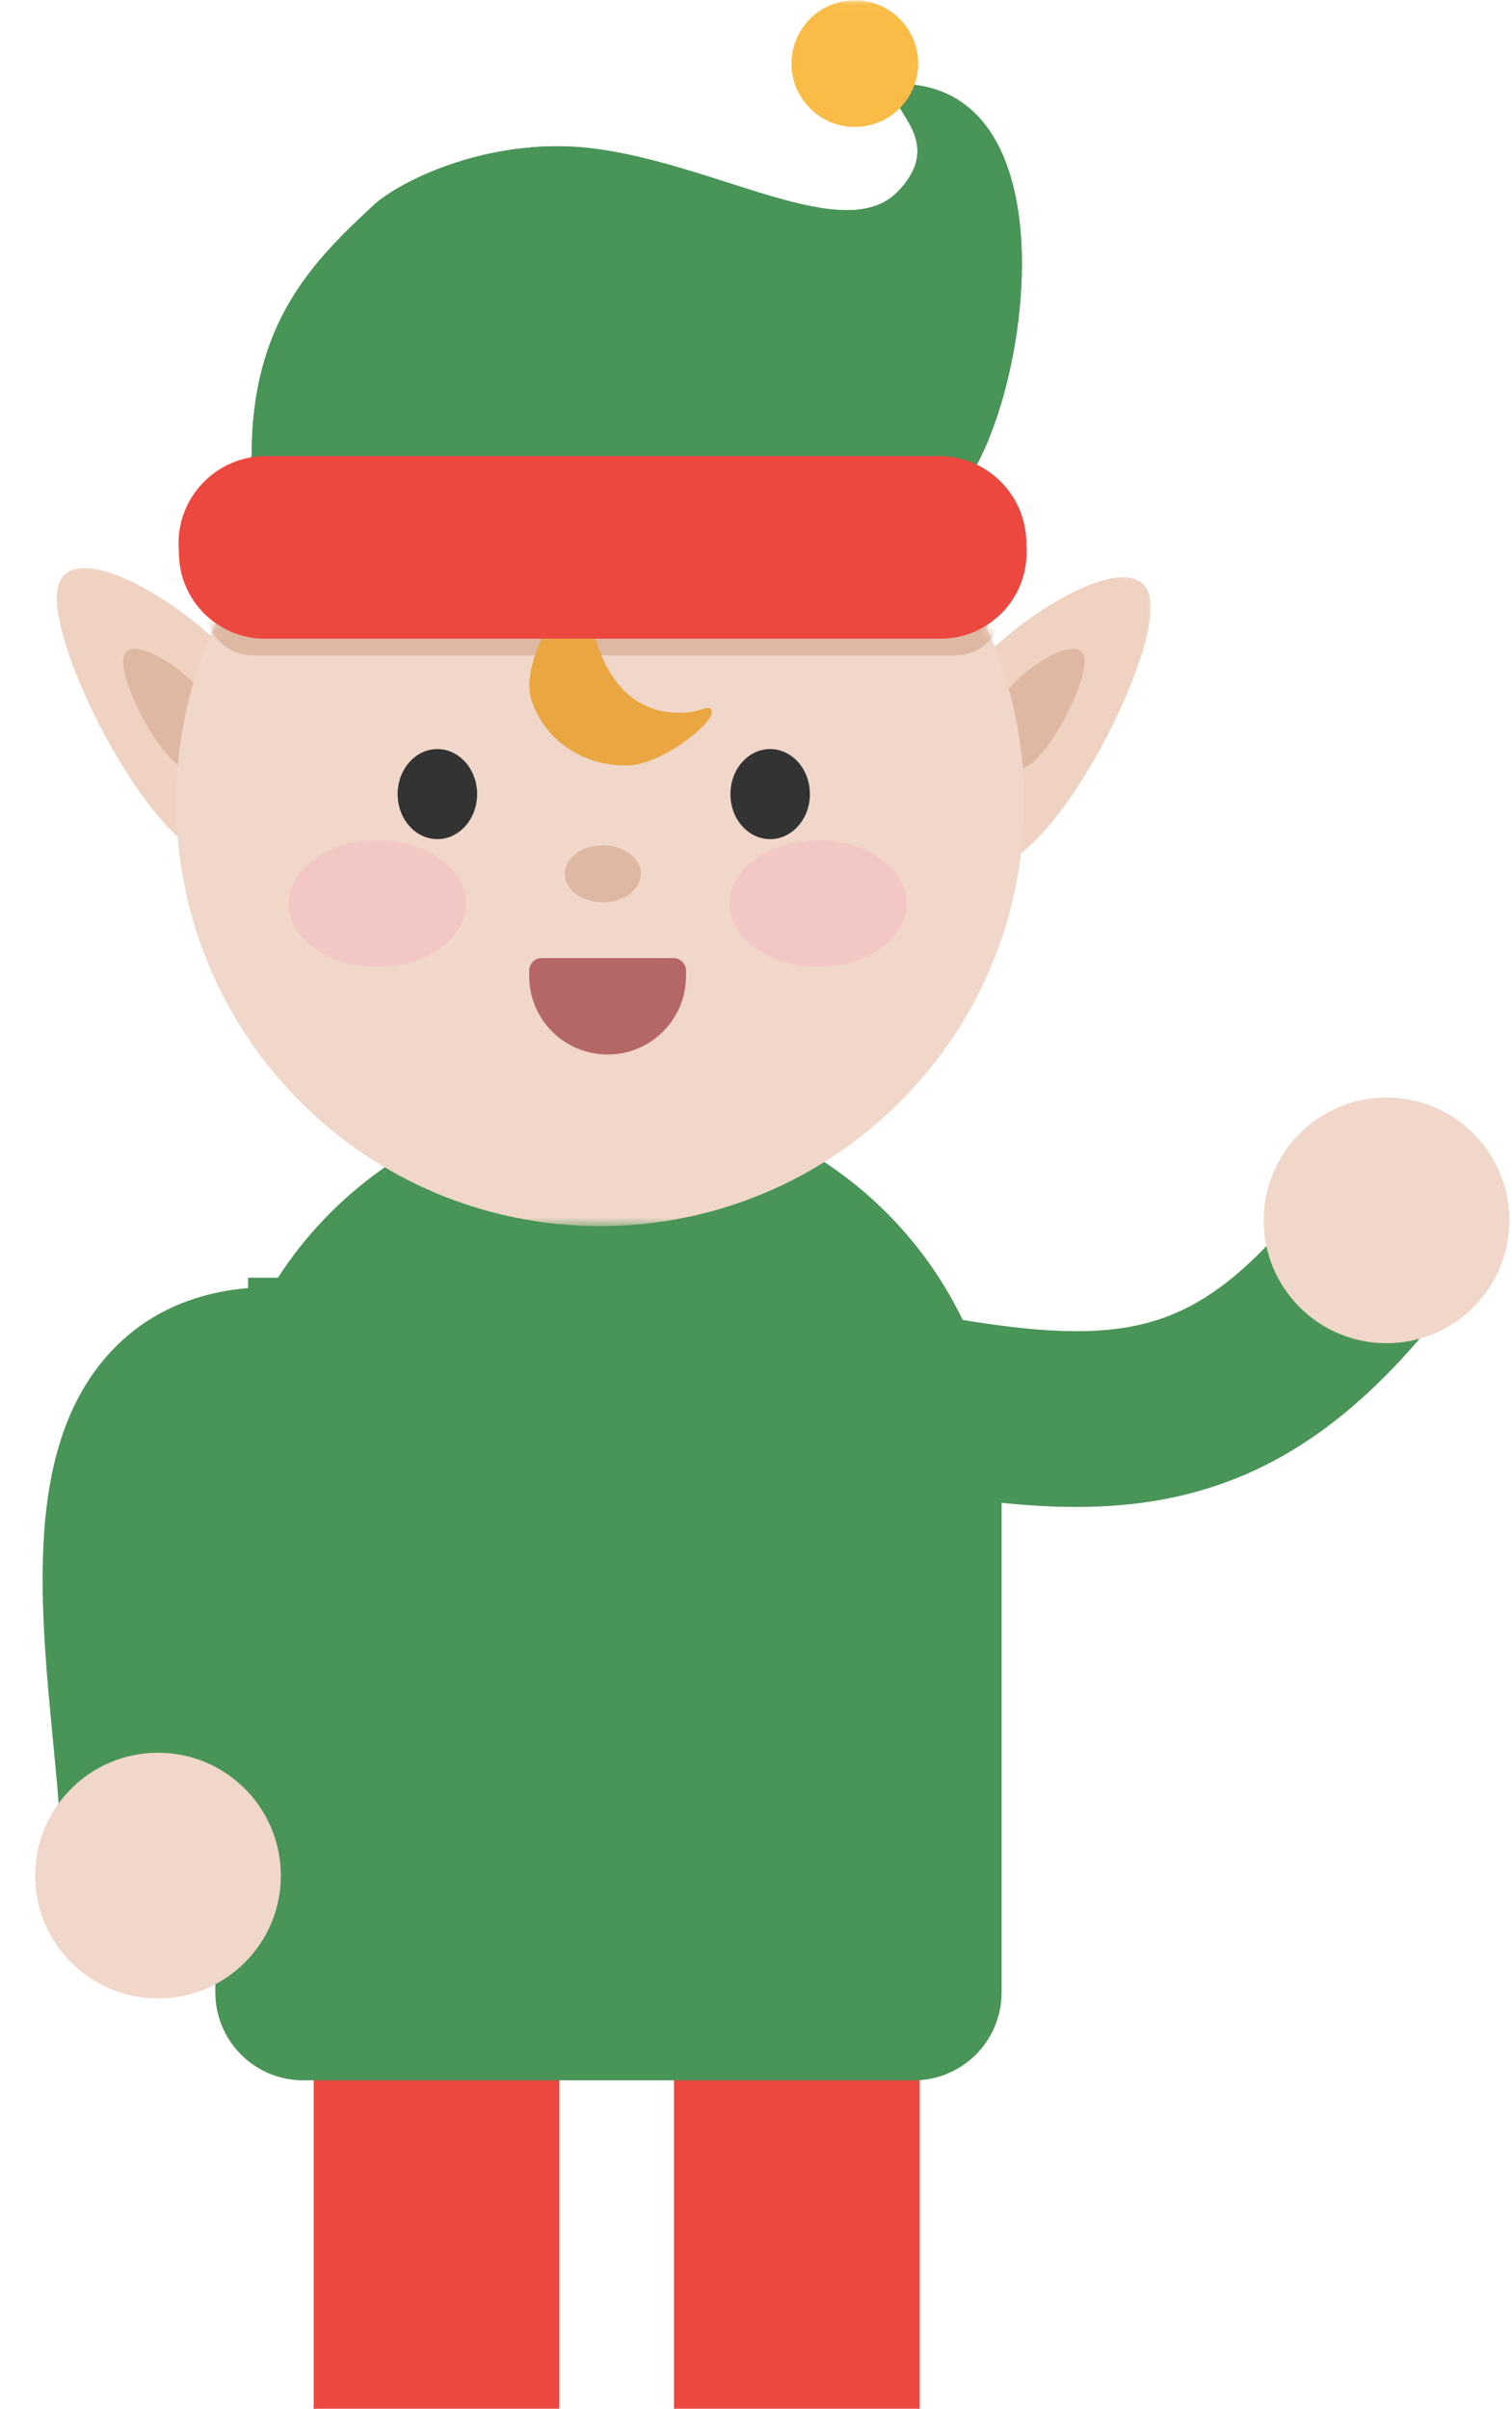
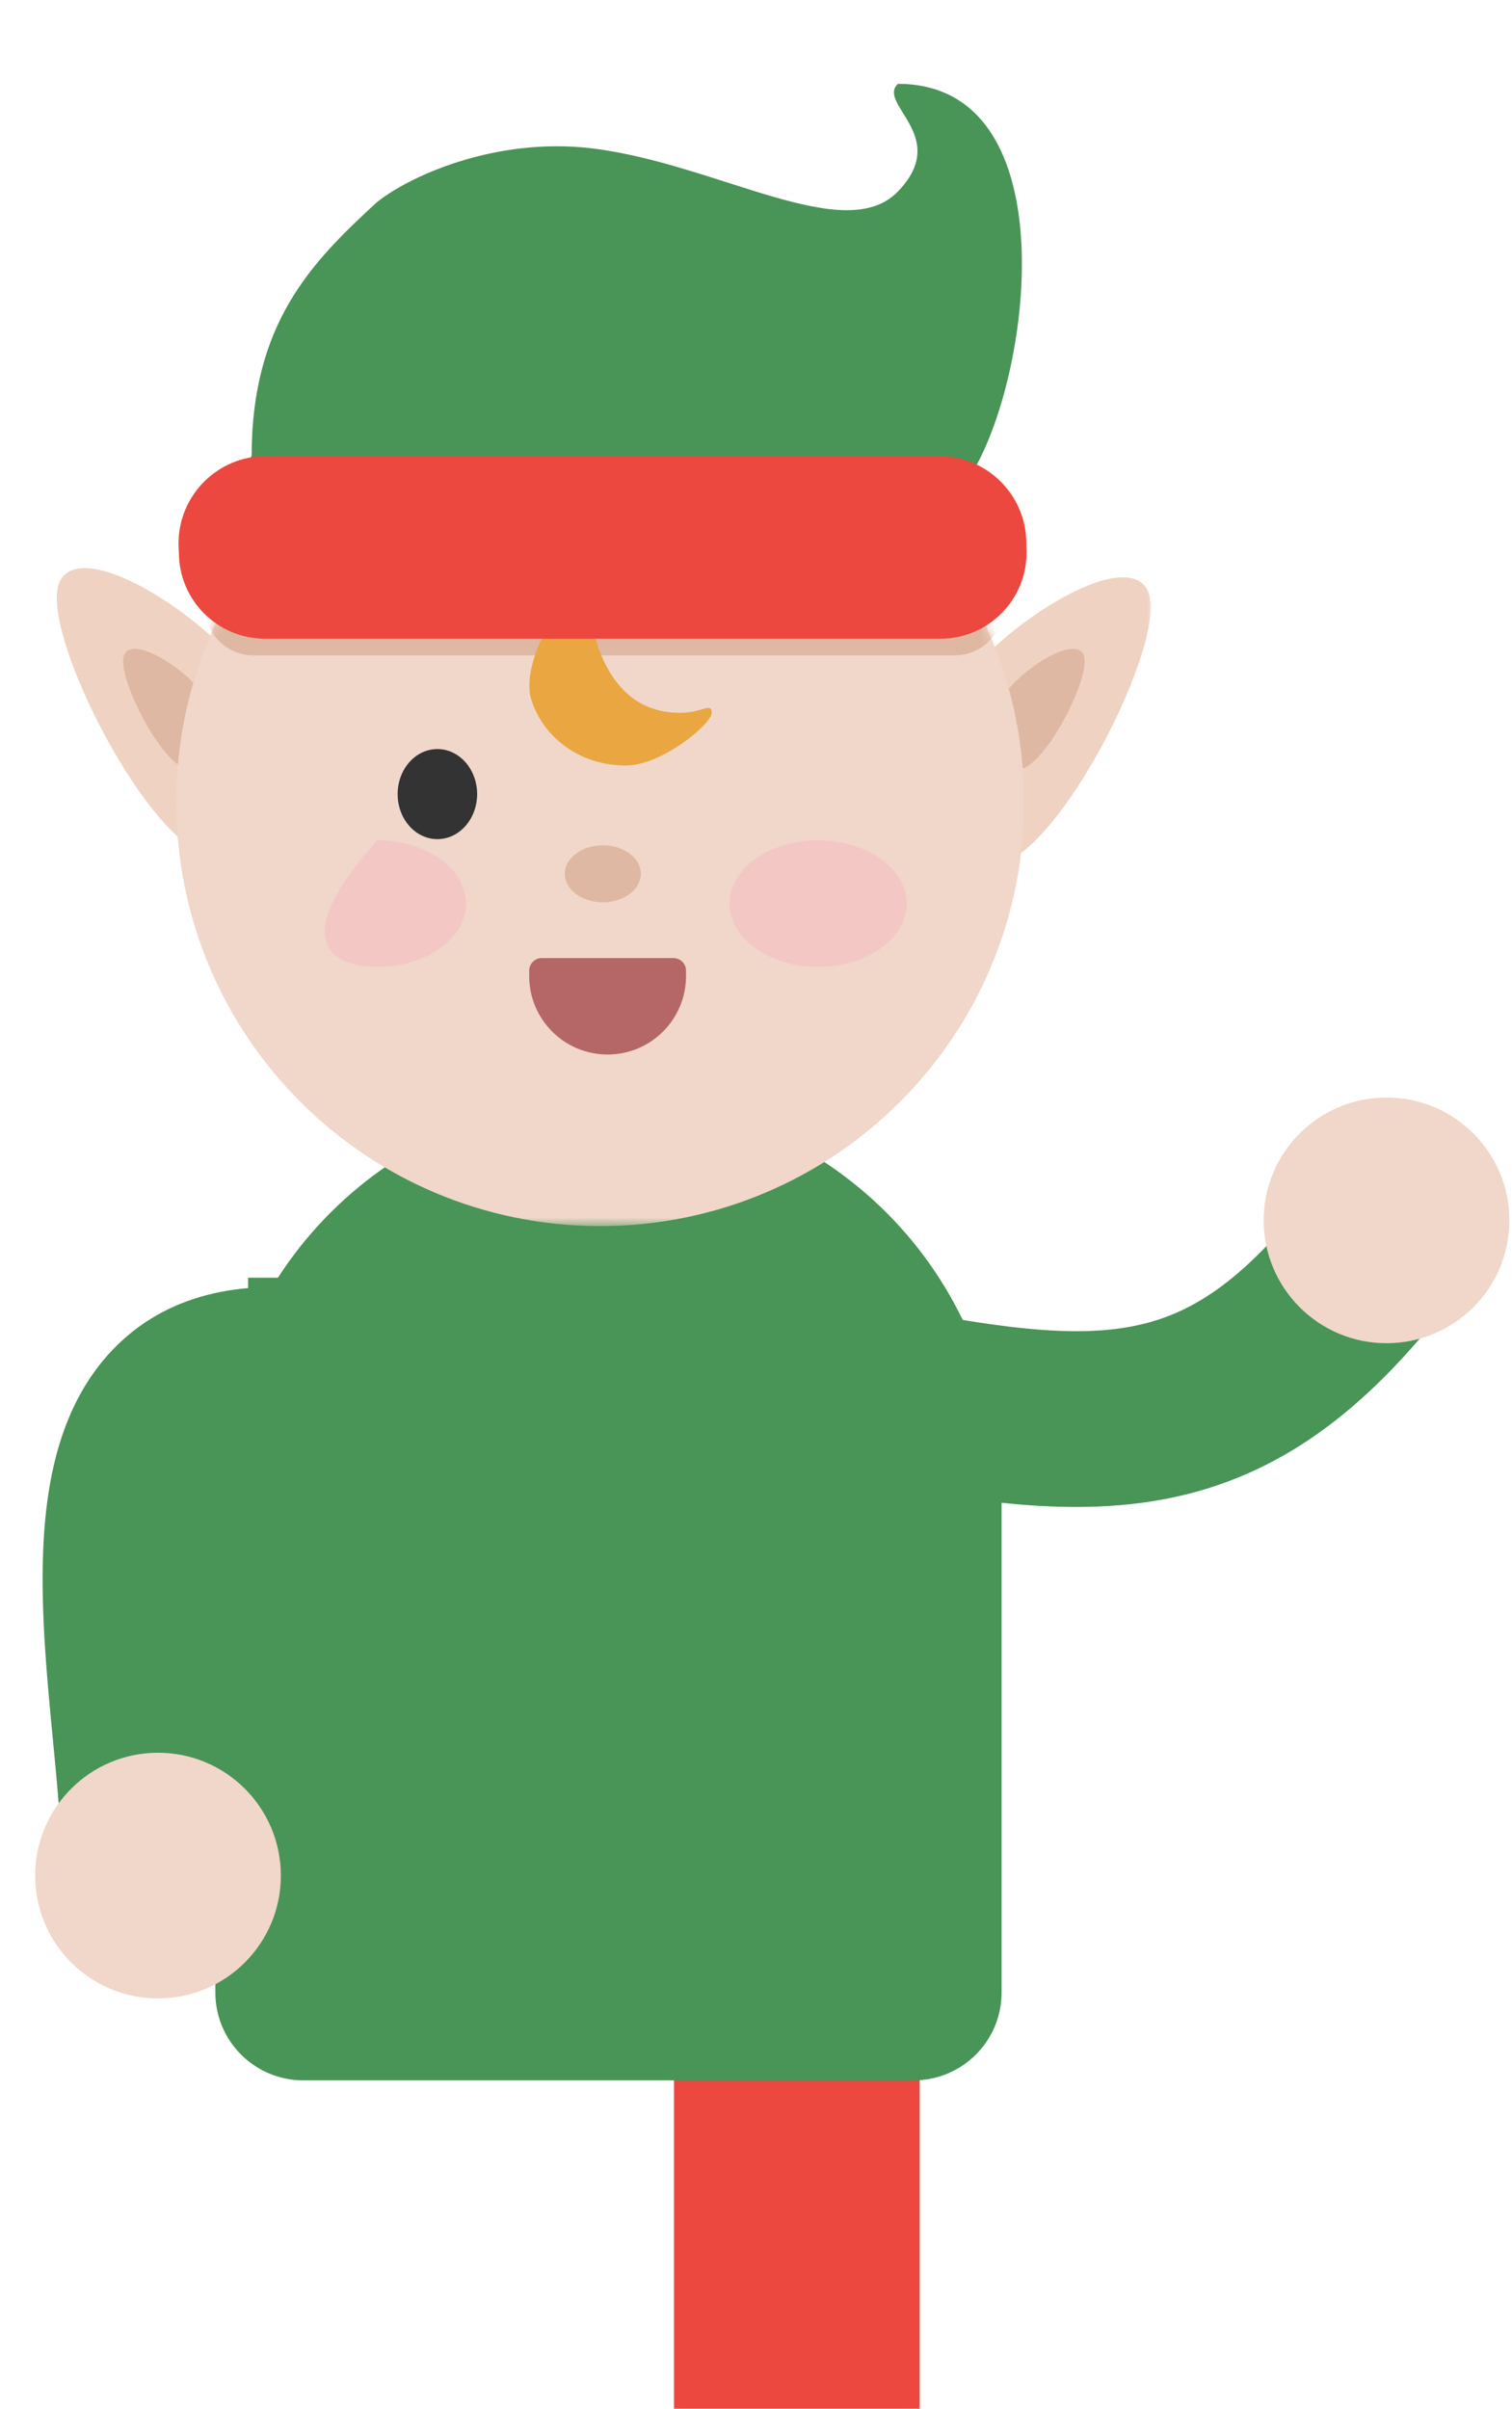
<svg xmlns="http://www.w3.org/2000/svg" width="172" height="274" viewBox="0 0 172 274" fill="none">
-   <rect x="35.677" y="232.919" width="27.95" height="58.696" fill="#EC483F" />
  <rect x="76.671" y="232.919" width="27.95" height="58.696" fill="#EC483F" />
  <path d="M166.732 145.651C169.991 141.192 169.018 134.936 164.559 131.677C160.099 128.419 153.843 129.392 150.584 133.851L166.732 145.651ZM97.07 168.191C110.891 170.955 123.473 172.897 135.142 169.942C147.476 166.82 157.156 158.755 166.732 145.651L150.584 133.851C142.458 144.971 136.3 149.018 130.234 150.554C123.502 152.258 115.121 151.405 100.992 148.579L97.07 168.191Z" fill="#499457" />
  <ellipse cx="157.727" cy="138.82" rx="13.975" ry="13.975" fill="#F0D7C9" />
  <path d="M24.497 169.565C24.497 144.867 44.519 124.845 69.217 124.845V124.845C93.916 124.845 113.938 144.867 113.938 169.565V226.646C113.938 232.169 109.461 236.646 103.938 236.646H34.497C28.974 236.646 24.497 232.169 24.497 226.646V169.565Z" fill="#499457" />
  <g filter="url(#filter0_d_1_188)">
    <path d="M27.975 209.627C27.975 215.15 23.498 219.627 17.975 219.627C12.452 219.627 7.975 215.15 7.975 209.627H27.975ZM34.397 164.576C29.35 163.925 28.357 165.262 28.188 165.45C27.425 166.306 26.332 168.602 25.971 173.757C25.627 178.673 26.037 184.511 26.636 190.939C27.199 196.978 27.975 203.898 27.975 209.627H7.975C7.975 205.109 7.354 199.567 6.723 192.795C6.128 186.413 5.549 179.091 6.02 172.361C6.474 165.87 8.002 158.034 13.265 152.135C19.123 145.569 27.563 143.529 36.957 144.741L34.397 164.576Z" fill="#499457" />
  </g>
  <rect x="28.224" y="145.342" width="31.677" height="35.404" fill="#499457" />
  <ellipse cx="13.975" cy="13.975" rx="13.975" ry="13.975" transform="matrix(-1 0 0 1 31.95 199.379)" fill="#F0D7C9" />
  <g clip-path="url(#clip0_1_188)">
    <mask id="mask0_1_188" style="mask-type:luminance" maskUnits="userSpaceOnUse" x="6" y="0" width="126" height="140">
      <path d="M131.342 0.03H6.017V139.493H131.342V0.03Z" fill="white" />
    </mask>
    <g mask="url(#mask0_1_188)">
      <path d="M6.666 66.48C8.808 60.266 25.08 71.045 29.012 78.256C32.944 85.467 32.572 93.56 25.851 97.11C19.13 100.66 4.525 72.694 6.666 66.48Z" fill="#EFD2C2" />
      <path d="M130.693 67.527C128.551 61.313 112.279 72.092 108.347 79.303C104.415 86.514 104.788 94.607 111.509 98.157C118.23 101.707 132.834 73.741 130.693 67.527Z" fill="#EFD2C2" />
      <path d="M123.293 74.582C122.397 71.982 115.589 76.493 113.943 79.51C112.298 82.527 112.454 85.913 115.266 87.399C118.078 88.884 124.189 77.183 123.293 74.582Z" fill="#DEB8A2" />
      <path d="M14.097 74.582C14.993 71.982 21.802 76.493 23.447 79.51C25.093 82.527 24.937 85.913 22.125 87.399C19.312 88.884 13.201 77.183 14.097 74.582Z" fill="#DEB8A2" />
      <path d="M68.275 139.471C94.908 139.471 116.498 117.881 116.498 91.248C116.498 64.615 94.908 43.025 68.275 43.025C41.642 43.025 20.052 64.615 20.052 91.248C20.052 117.881 41.642 139.471 68.275 139.471Z" fill="#F0D7C9" />
      <mask id="mask1_1_188" style="mask-type:alpha" maskUnits="userSpaceOnUse" x="20" y="43" width="97" height="97">
        <path d="M68.275 139.471C94.908 139.471 116.498 117.881 116.498 91.248C116.498 64.615 94.908 43.025 68.275 43.025C41.642 43.025 20.052 64.615 20.052 91.248C20.052 117.881 41.642 139.471 68.275 139.471Z" fill="#F3DECF" />
      </mask>
      <g mask="url(#mask1_1_188)">
        <path d="M108.626 63.597H28.809C25.786 63.597 23.335 66.048 23.335 69.072C23.335 72.095 25.786 74.546 28.809 74.546H108.626C111.65 74.546 114.101 72.095 114.101 69.072C114.101 66.048 111.65 63.597 108.626 63.597Z" fill="#DEB8A2" />
      </g>
      <path d="M60.46 79.658C58.813 74.663 66.079 64.386 66.655 67.7C67.231 71.014 68.528 81.087 77.362 81.087C79.844 81.087 80.964 79.847 80.964 81.087C80.964 82.326 75.311 87.081 71.167 87.081C66.269 87.081 61.956 84.199 60.46 79.658Z" fill="#EAA640" />
      <path d="M68.574 102.641C70.961 102.641 72.896 101.189 72.896 99.399C72.896 97.609 70.961 96.157 68.574 96.157C66.187 96.157 64.252 97.609 64.252 99.399C64.252 101.189 66.187 102.641 68.574 102.641Z" fill="#DEB8A2" />
      <path d="M60.198 110.414C60.198 109.624 60.839 108.983 61.629 108.983H76.609C77.4 108.983 78.04 109.624 78.04 110.414V111.032C78.04 115.96 74.046 119.954 69.119 119.954C64.192 119.954 60.198 115.96 60.198 111.032V110.414Z" fill="#B56767" />
-       <path d="M42.929 109.989C48.499 109.989 53.014 106.763 53.014 102.785C53.014 98.806 48.499 95.581 42.929 95.581C37.359 95.581 32.843 98.806 32.843 102.785C32.843 106.763 37.359 109.989 42.929 109.989Z" fill="#F3C8C4" />
+       <path d="M42.929 109.989C48.499 109.989 53.014 106.763 53.014 102.785C53.014 98.806 48.499 95.581 42.929 95.581C32.843 106.763 37.359 109.989 42.929 109.989Z" fill="#F3C8C4" />
      <path d="M93.066 109.989C98.636 109.989 103.151 106.763 103.151 102.785C103.151 98.806 98.636 95.581 93.066 95.581C87.496 95.581 82.981 98.806 82.981 102.785C82.981 106.763 87.496 109.989 93.066 109.989Z" fill="#F3C8C4" />
      <path d="M49.755 95.455C52.251 95.455 54.276 93.161 54.276 90.331C54.276 87.502 52.251 85.208 49.755 85.208C47.258 85.208 45.234 87.502 45.234 90.331C45.234 93.161 47.258 95.455 49.755 95.455Z" fill="#333333" />
-       <path d="M87.611 95.455C90.108 95.455 92.132 93.161 92.132 90.331C92.132 87.502 90.108 85.208 87.611 85.208C85.114 85.208 83.09 87.502 83.09 90.331C83.09 93.161 85.114 95.455 87.611 95.455Z" fill="#333333" />
      <path d="M28.627 51.876C25.794 55.871 25.011 60.134 32.907 60.857C32.907 60.857 103.888 64.989 109.058 55.931C116.838 47.142 122.745 9.539 102.143 9.539C99.713 11.835 108.194 15.521 102.143 21.785C96.092 28.049 81.607 18.64 67.421 16.887C56.272 15.509 46.265 20.182 42.785 23.082C35.437 29.853 28.627 36.769 28.627 51.876Z" fill="#499457" />
-       <path d="M28.627 51.876C25.794 55.871 25.011 60.134 32.907 60.857C32.907 60.857 103.888 64.989 109.058 55.931C116.838 47.142 122.745 9.539 102.143 9.539C99.713 11.835 108.194 15.521 102.143 21.785C96.092 28.049 81.607 18.64 67.421 16.887C56.272 15.509 46.265 20.182 42.785 23.082C35.437 29.853 28.627 36.769 28.627 51.876Z" fill="#499457" />
-       <path d="M97.245 14.438C101.223 14.438 104.448 11.212 104.448 7.234C104.448 3.255 101.223 0.03 97.245 0.03C93.266 0.03 90.041 3.255 90.041 7.234C90.041 11.212 93.266 14.438 97.245 14.438Z" fill="#FABC46" />
      <path d="M106.985 53.068H30.145C24.737 53.068 20.352 57.453 20.352 62.861C20.352 68.27 24.737 72.655 30.145 72.655H106.985C112.393 72.655 116.778 68.27 116.778 62.861C116.778 57.453 112.393 53.068 106.985 53.068Z" fill="#EC483F" />
      <path d="M106.808 51.876H30.255C24.762 51.876 20.309 56.329 20.309 61.822C20.309 67.315 24.762 71.768 30.255 71.768H106.808C112.302 71.768 116.754 67.315 116.754 61.822C116.754 56.329 112.302 51.876 106.808 51.876Z" fill="#EC483F" />
    </g>
  </g>
  <defs>
    <filter id="filter0_d_1_188" x="0.847" y="142.41" width="39.11" height="83.218" filterUnits="userSpaceOnUse" color-interpolation-filters="sRGB">
      <feFlood flood-opacity="0" result="BackgroundImageFix" />
      <feColorMatrix in="SourceAlpha" type="matrix" values="0 0 0 0 0 0 0 0 0 0 0 0 0 0 0 0 0 0 127 0" result="hardAlpha" />
      <feOffset dx="-1" dy="2" />
      <feGaussianBlur stdDeviation="2" />
      <feComposite in2="hardAlpha" operator="out" />
      <feColorMatrix type="matrix" values="0 0 0 0 0 0 0 0 0 0 0 0 0 0 0 0 0 0 0.25 0" />
      <feBlend mode="normal" in2="BackgroundImageFix" result="effect1_dropShadow_1_188" />
      <feBlend mode="normal" in="SourceGraphic" in2="effect1_dropShadow_1_188" result="shape" />
    </filter>
    <clipPath id="clip0_1_188">
      <rect width="125.632" height="139.752" fill="white" transform="translate(5.863)" />
    </clipPath>
  </defs>
</svg>